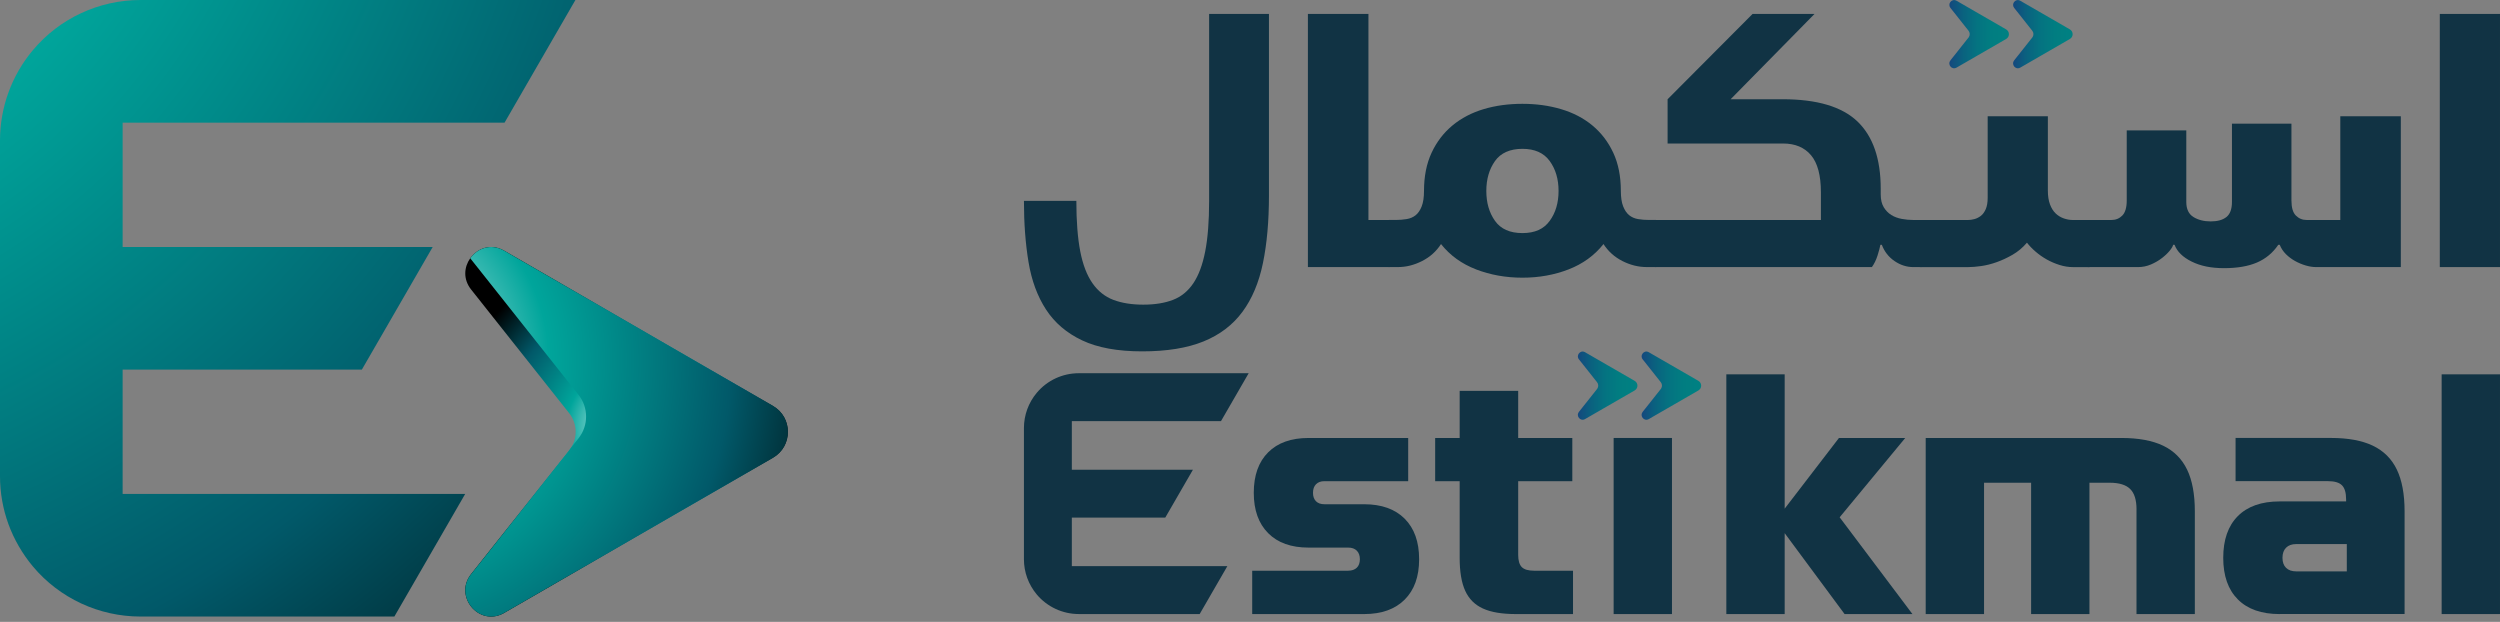
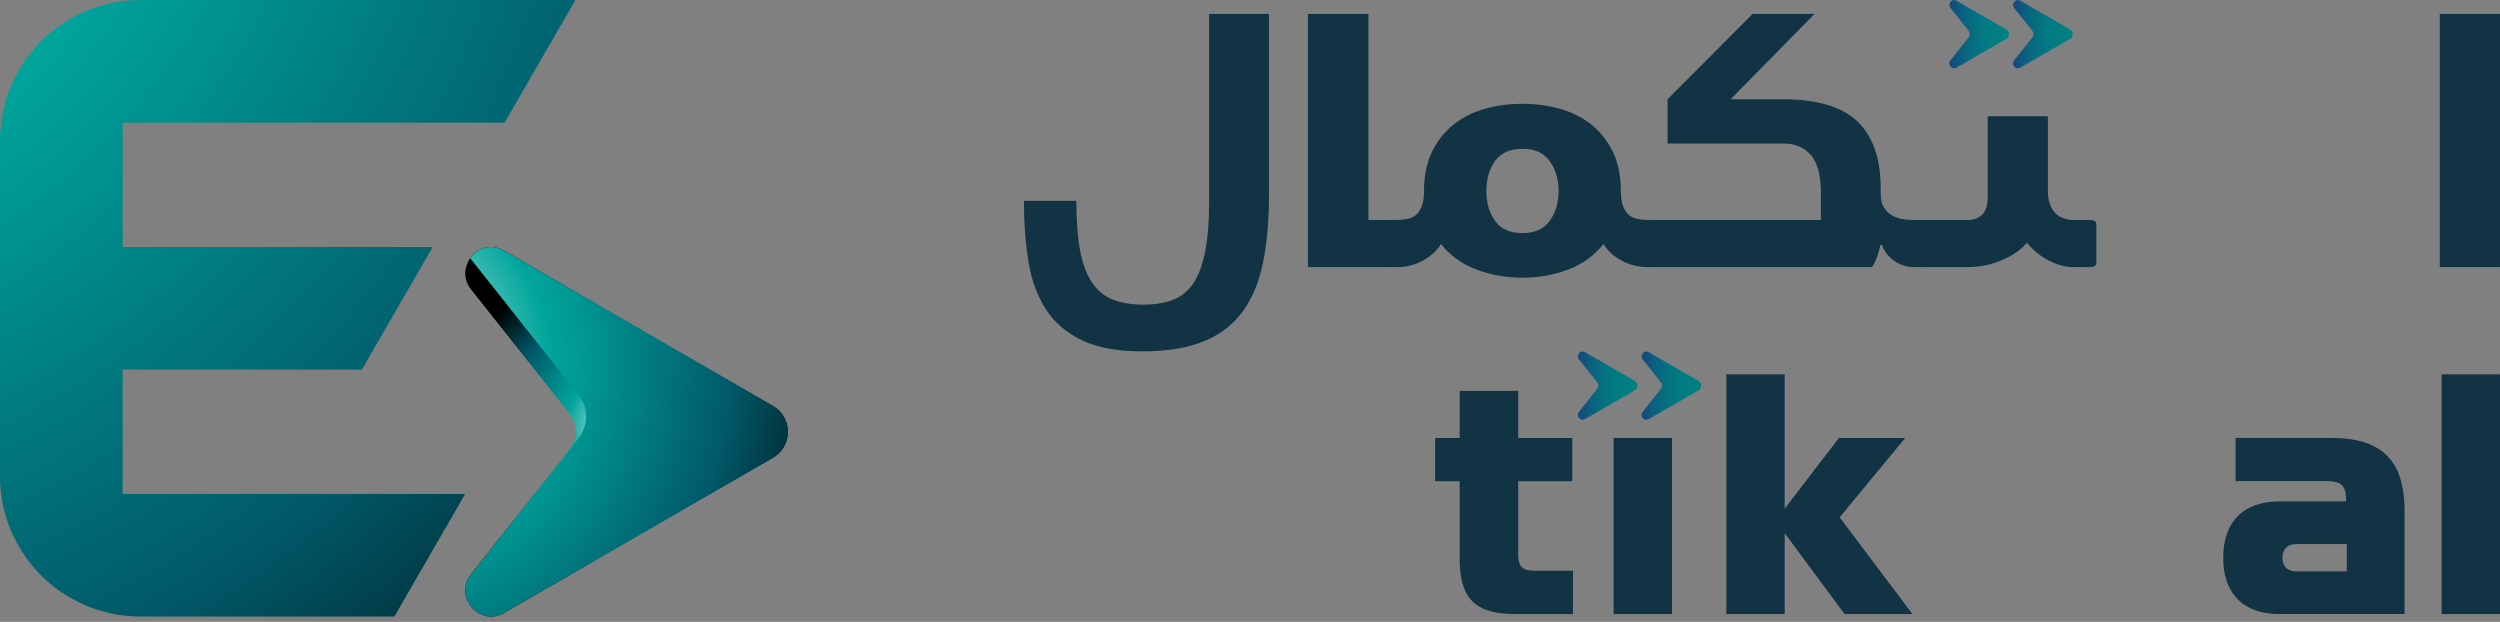
<svg xmlns="http://www.w3.org/2000/svg" width="201" height="50" viewBox="0 0 201 50" fill="none">
  <rect x="0" y="0" width="201" height="50" fill="#808080" stroke="none" />
  <g clip-path="url(#clip0_5162_54626)">
    <path d="M9.86 9.86V19.858H34.789L29.093 29.718H9.86V39.71H37.403L31.707 49.57H11.291C7.955 49.57 4.781 48.093 2.64 45.537C1.791 44.517 1.128 43.367 0.679 42.143C0.234 40.915 0 39.613 0 38.286V11.291C0 8.638 0.936 6.067 2.637 4.04C3.711 2.758 5.036 1.748 6.514 1.061C7.994 0.372 9.622 0 11.291 0H46.263L40.567 9.86H9.86Z" fill="url(#paint0_radial_5162_54626)" />
    <path d="M62.141 32.631L40.541 20.157C40.519 20.144 40.498 20.131 40.476 20.12C39.424 19.553 38.363 19.976 37.807 20.765C37.313 21.46 37.216 22.442 37.875 23.273L39.14 24.869L39.679 25.55L44.746 31.939L45.762 33.219C46.395 34.018 46.451 35.118 45.932 35.971C45.88 36.054 45.824 36.136 45.762 36.213L44.746 37.493L39.679 43.883L39.14 44.564L37.873 46.16C36.473 47.925 38.49 50.38 40.474 49.313C40.496 49.302 40.517 49.289 40.538 49.276L62.143 36.806C63.749 35.878 63.749 33.561 62.143 32.633L62.141 32.631Z" fill="url(#paint1_radial_5162_54626)" />
    <path d="M62.141 32.631L40.541 20.157C40.519 20.144 40.498 20.131 40.476 20.12C39.424 19.553 38.363 19.976 37.807 20.765L38.795 22.01L39.424 22.803L45.33 30.253L46.514 31.746C47.325 32.768 47.323 34.216 46.514 35.238L45.932 35.973C45.88 36.057 45.824 36.138 45.762 36.216L44.746 37.496L39.679 43.885L39.14 44.566L37.873 46.162C36.473 47.927 38.49 50.382 40.474 49.315C40.496 49.304 40.517 49.291 40.538 49.278L62.143 36.808C63.749 35.88 63.749 33.563 62.143 32.635L62.141 32.631Z" fill="url(#paint2_radial_5162_54626)" />
    <path d="M102.024 15.724C102.024 17.773 101.863 19.582 101.541 21.147C101.219 22.713 100.669 24.023 99.889 25.076C99.112 26.128 98.068 26.921 96.758 27.453C95.448 27.984 93.807 28.25 91.833 28.25C89.859 28.25 88.25 27.956 87.007 27.367C85.763 26.779 84.797 25.954 84.103 24.891C83.409 23.828 82.941 22.556 82.694 21.076C82.447 19.597 82.325 17.954 82.325 16.152H86.539C86.539 17.784 86.644 19.135 86.852 20.209C87.061 21.28 87.389 22.135 87.834 22.771C88.28 23.407 88.839 23.854 89.513 24.109C90.188 24.365 90.989 24.494 91.919 24.494C92.849 24.494 93.645 24.365 94.309 24.109C94.973 23.854 95.518 23.407 95.946 22.771C96.373 22.135 96.691 21.28 96.899 20.209C97.108 19.137 97.213 17.784 97.213 16.152V1.12H102.024V15.722V15.724Z" fill="#113344" />
    <path d="M112.086 17.745C112.209 17.784 112.271 17.898 112.271 18.087V21.16C112.271 21.369 112.071 21.474 111.674 21.474H105.155V1.12H110.022V17.687H111.674C111.826 17.687 111.964 17.707 112.086 17.745Z" fill="#113344" />
    <path d="M118.676 21.659C117.518 21.212 116.579 20.533 115.858 19.622C115.478 20.211 114.971 20.666 114.335 20.988C113.699 21.311 113.059 21.472 112.413 21.472H111.672C111.272 21.472 111.075 21.366 111.075 21.158V18.085C111.075 17.896 111.137 17.782 111.259 17.743C111.382 17.704 111.519 17.685 111.672 17.685H112.213C112.516 17.685 112.81 17.662 113.096 17.614C113.381 17.567 113.622 17.462 113.822 17.301C114.021 17.14 114.183 16.901 114.305 16.59C114.427 16.276 114.49 15.864 114.49 15.351C114.49 14.174 114.694 13.149 115.102 12.277C115.51 11.405 116.07 10.673 116.781 10.084C117.492 9.496 118.328 9.06 119.286 8.774C120.243 8.488 121.283 8.347 122.402 8.347C123.521 8.347 124.537 8.488 125.505 8.774C126.474 9.06 127.314 9.496 128.025 10.084C128.736 10.673 129.296 11.403 129.704 12.277C130.112 13.149 130.316 14.176 130.316 15.351C130.316 15.864 130.379 16.276 130.501 16.59C130.624 16.903 130.787 17.14 130.984 17.301C131.184 17.462 131.42 17.567 131.695 17.614C131.97 17.662 132.269 17.685 132.593 17.685H133.134C133.287 17.685 133.424 17.704 133.547 17.743C133.669 17.782 133.731 17.896 133.731 18.085V21.158C133.731 21.366 133.532 21.472 133.134 21.472H132.393C131.73 21.472 131.079 21.311 130.443 20.988C129.807 20.666 129.301 20.211 128.92 19.622C128.199 20.533 127.265 21.212 126.115 21.659C124.966 22.105 123.729 22.326 122.4 22.326C121.07 22.326 119.829 22.103 118.671 21.659H118.676ZM124.597 17.758C125.072 17.103 125.308 16.302 125.308 15.353C125.308 14.403 125.072 13.602 124.597 12.947C124.122 12.292 123.392 11.966 122.404 11.966C121.416 11.966 120.662 12.292 120.198 12.947C119.734 13.602 119.5 14.403 119.5 15.353C119.5 16.302 119.732 17.103 120.198 17.758C120.662 18.413 121.399 18.74 122.404 18.74C123.409 18.74 124.122 18.413 124.597 17.758Z" fill="#113344" />
    <path d="M146.401 15.466C146.401 14.101 146.135 13.104 145.604 12.477C145.074 11.85 144.324 11.538 143.356 11.538H134.075V7.979L140.907 1.12H145.888L139.142 7.979H143.326C146.096 7.979 148.102 8.577 149.346 9.773C150.589 10.969 151.21 12.771 151.21 15.181V15.636C151.21 16.053 151.292 16.394 151.453 16.661C151.614 16.927 151.818 17.135 152.065 17.288C152.312 17.44 152.591 17.543 152.905 17.601C153.218 17.657 153.525 17.687 153.83 17.687H154.427C154.58 17.687 154.717 17.707 154.84 17.745C154.962 17.784 155.024 17.898 155.024 18.087V21.16C155.024 21.369 154.825 21.474 154.427 21.474H153.83C153.3 21.474 152.795 21.313 152.323 20.991C151.848 20.668 151.506 20.232 151.298 19.68H151.184C151.146 19.889 151.07 20.174 150.957 20.535C150.843 20.896 150.69 21.21 150.501 21.474H133.137C132.737 21.474 132.54 21.369 132.54 21.16V18.087C132.54 17.898 132.602 17.784 132.724 17.745C132.847 17.707 132.984 17.687 133.137 17.687H146.401V15.466Z" fill="#113344" />
    <path d="M153.83 21.16V18.087C153.83 17.898 153.892 17.784 154.014 17.745C154.137 17.706 154.274 17.687 154.427 17.687H158.241C158.394 17.687 158.559 17.663 158.739 17.616C158.92 17.569 159.089 17.483 159.253 17.361C159.414 17.238 159.547 17.058 159.652 16.82C159.757 16.583 159.809 16.274 159.809 15.894V9.347H164.648V15.325C164.648 15.761 164.706 16.132 164.82 16.435C164.933 16.738 165.086 16.98 165.275 17.161C165.464 17.341 165.683 17.474 165.93 17.56C166.177 17.646 166.424 17.689 166.671 17.689H167.951C168.104 17.689 168.241 17.709 168.363 17.747C168.486 17.786 168.548 17.9 168.548 18.089V21.162C168.548 21.371 168.348 21.476 167.951 21.476H166.671C166.31 21.476 165.949 21.418 165.589 21.304C165.228 21.19 164.886 21.044 164.564 20.864C164.242 20.683 163.943 20.475 163.666 20.236C163.391 20 163.159 19.758 162.968 19.511C162.627 19.91 162.242 20.232 161.815 20.479C161.388 20.726 160.96 20.926 160.535 21.076C160.107 21.229 159.695 21.332 159.296 21.39C158.896 21.446 158.546 21.476 158.243 21.476H154.429C154.029 21.476 153.832 21.371 153.832 21.162L153.83 21.16Z" fill="#113344" />
-     <path d="M175.778 10.486V16.235C175.778 16.804 175.967 17.208 176.347 17.445C176.727 17.681 177.191 17.801 177.741 17.801C178.291 17.801 178.714 17.683 179.008 17.445C179.303 17.208 179.449 16.804 179.449 16.235V9.944H184.232V16.121C184.232 16.691 184.35 17.094 184.588 17.331C184.824 17.567 185.114 17.687 185.456 17.687H188.16V9.347H193.027V21.474H186.223C185.956 21.474 185.677 21.431 185.383 21.345C185.089 21.259 184.805 21.141 184.528 20.988C184.253 20.836 184.006 20.651 183.787 20.434C183.568 20.215 183.403 19.964 183.289 19.68H183.175C182.739 20.325 182.17 20.799 181.467 21.104C180.765 21.407 179.882 21.56 178.819 21.56C177.756 21.56 176.927 21.383 176.214 21.033C175.503 20.683 175.041 20.232 174.833 19.68H174.719C174.7 19.794 174.61 19.951 174.449 20.151C174.288 20.35 174.079 20.55 173.821 20.748C173.566 20.947 173.272 21.117 172.939 21.261C172.606 21.405 172.26 21.474 171.899 21.474H167.913C167.514 21.474 167.316 21.368 167.316 21.16V18.087C167.316 17.898 167.378 17.784 167.501 17.745C167.623 17.706 167.76 17.687 167.913 17.687H169.764C170.106 17.687 170.396 17.569 170.632 17.331C170.868 17.092 170.989 16.691 170.989 16.121V10.486H175.772H175.778Z" fill="#113344" />
-     <path d="M196.16 1.12H200.999V21.474H196.16V1.12Z" fill="#113344" />
+     <path d="M196.16 1.12H200.999V21.474H196.16V1.12" fill="#113344" />
    <path d="M156.814 4.854L157.048 4.56L157.147 4.435L158.081 3.256L158.268 3.02C158.279 3.005 158.29 2.99 158.3 2.975C158.397 2.818 158.386 2.614 158.268 2.468L158.081 2.232L157.147 1.053L157.048 0.928L156.814 0.634C156.692 0.481 156.711 0.299 156.801 0.172C156.904 0.026 157.1 -0.051 157.293 0.054C157.297 0.054 157.302 0.058 157.306 0.06L161.294 2.363C161.591 2.535 161.591 2.962 161.294 3.134L157.306 5.436C157.306 5.436 157.297 5.441 157.293 5.443C156.928 5.64 156.554 5.187 156.814 4.861V4.854Z" fill="url(#paint3_linear_5162_54626)" />
    <path d="M161.938 4.854L162.172 4.56L162.271 4.435L163.205 3.256L163.392 3.02C163.403 3.005 163.414 2.99 163.424 2.975C163.521 2.818 163.51 2.614 163.392 2.468L163.205 2.232L162.271 1.053L162.172 0.928L161.938 0.634C161.816 0.481 161.835 0.299 161.925 0.172C162.028 0.026 162.224 -0.051 162.417 0.054C162.421 0.054 162.426 0.058 162.43 0.06L166.418 2.363C166.715 2.535 166.715 2.962 166.418 3.134L162.43 5.436C162.43 5.436 162.421 5.441 162.417 5.443C162.052 5.64 161.678 5.187 161.938 4.861V4.854Z" fill="url(#paint4_linear_5162_54626)" />
-     <path d="M108.4 45.883C108.692 45.883 108.922 45.803 109.087 45.642C109.253 45.481 109.334 45.256 109.334 44.961C109.334 44.667 109.251 44.44 109.087 44.274C108.922 44.109 108.692 44.027 108.4 44.027H105.211C103.812 44.027 102.728 43.641 101.959 42.865C101.188 42.09 100.803 41.01 100.803 39.62C100.803 38.23 101.188 37.137 101.959 36.368C102.728 35.599 103.812 35.213 105.211 35.213H113.218V38.686H106.486C106.194 38.686 105.967 38.77 105.806 38.933C105.645 39.098 105.565 39.328 105.565 39.62C105.565 39.912 105.645 40.14 105.806 40.301C105.967 40.462 106.192 40.541 106.486 40.541H109.676C111.074 40.541 112.161 40.928 112.936 41.703C113.711 42.479 114.098 43.565 114.098 44.964C114.098 46.362 113.711 47.434 112.936 48.209C112.161 48.984 111.074 49.371 109.676 49.371H100.677V45.885H108.4V45.883Z" fill="#113344" />
    <path d="M121.878 49.371C120.763 49.371 119.88 49.223 119.227 48.924C118.574 48.626 118.1 48.151 117.803 47.5C117.505 46.847 117.357 45.965 117.357 44.85V38.686H115.387V35.213H117.357V31.428H122.062V35.213H126.414V38.686H122.062V44.609C122.062 45.073 122.159 45.4 122.352 45.595C122.546 45.788 122.874 45.885 123.338 45.885H126.47V49.371H121.878Z" fill="#113344" />
    <path d="M134.427 35.213H129.736V49.371H134.427V35.213Z" fill="#113344" />
    <path d="M143.488 49.371H138.797V30.097H143.488V40.896L147.852 35.213H153.181L147.908 41.59L153.761 49.371H148.305L143.488 42.866V49.371Z" fill="#113344" />
-     <path d="M171.776 40.952C171.776 40.196 171.607 39.65 171.265 39.315C170.926 38.98 170.376 38.812 169.622 38.812H167.992V49.371H163.301V38.812H159.517V49.371H154.826V35.213H170.556C171.935 35.213 173.058 35.421 173.922 35.836C174.785 36.252 175.425 36.892 175.842 37.756C176.259 38.619 176.465 39.742 176.465 41.121V49.369H171.774V40.952H171.776Z" fill="#113344" />
    <path d="M183.284 49.371C181.83 49.371 180.708 48.98 179.925 48.194C179.141 47.41 178.748 46.296 178.748 44.85C178.748 43.405 179.138 42.275 179.925 41.491C180.708 40.707 181.827 40.314 183.284 40.314H188.627V40.145C188.627 39.616 188.516 39.24 188.294 39.017C188.073 38.796 187.697 38.684 187.167 38.684H179.74V35.211H187.407C188.786 35.211 189.912 35.419 190.779 35.834C191.649 36.251 192.291 36.891 192.706 37.754C193.122 38.617 193.329 39.741 193.329 41.12V49.367H183.281L183.284 49.371ZM184.615 43.744C184.265 43.744 183.995 43.841 183.801 44.034C183.608 44.227 183.511 44.5 183.511 44.848C183.511 45.196 183.608 45.467 183.801 45.656C183.995 45.845 184.267 45.939 184.615 45.939H188.683V43.742H184.615V43.744Z" fill="#113344" />
    <path d="M200.999 30.097V49.371H196.308V30.097H200.999Z" fill="#113344" />
-     <path d="M86.175 33.86V37.764H95.913L93.688 41.615H86.175V45.518H98.679L96.454 49.369H86.734C85.43 49.369 84.191 48.791 83.355 47.795C83.024 47.397 82.764 46.946 82.588 46.469C82.414 45.99 82.324 45.481 82.324 44.962V34.416C82.324 33.381 82.689 32.376 83.355 31.583C83.774 31.083 84.292 30.688 84.869 30.419C85.447 30.151 86.083 30.007 86.734 30.007H100.393L98.168 33.858H86.175V33.86Z" fill="#113344" />
    <path d="M126.946 33.112L127.181 32.818L127.279 32.694L128.214 31.515L128.4 31.278C128.411 31.263 128.422 31.248 128.433 31.233C128.529 31.076 128.519 30.872 128.4 30.726L128.214 30.49L127.279 29.311L127.181 29.186L126.946 28.892C126.824 28.74 126.843 28.557 126.934 28.43C127.037 28.284 127.232 28.207 127.425 28.312C127.43 28.312 127.434 28.317 127.438 28.319L131.427 30.621C131.723 30.793 131.723 31.22 131.427 31.392L127.438 33.694C127.438 33.694 127.43 33.699 127.425 33.701C127.06 33.898 126.687 33.445 126.946 33.119V33.112Z" fill="url(#paint5_linear_5162_54626)" />
    <path d="M132.071 33.112L132.306 32.818L132.404 32.694L133.339 31.515L133.525 31.278C133.536 31.263 133.547 31.248 133.558 31.233C133.654 31.076 133.644 30.872 133.525 30.726L133.339 30.49L132.404 29.311L132.306 29.186L132.071 28.892C131.949 28.74 131.968 28.557 132.059 28.43C132.162 28.284 132.357 28.207 132.55 28.312C132.555 28.312 132.559 28.317 132.563 28.319L136.552 30.621C136.848 30.793 136.848 31.22 136.552 31.392L132.563 33.694C132.563 33.694 132.555 33.699 132.55 33.701C132.185 33.898 131.812 33.445 132.071 33.119V33.112Z" fill="url(#paint6_linear_5162_54626)" />
  </g>
  <defs>
    <radialGradient id="paint0_radial_5162_54626" cx="0" cy="0" r="1" gradientUnits="userSpaceOnUse" gradientTransform="translate(-27.768 -24.326) scale(118.93 118.93)">
      <stop stop-color="white" />
      <stop offset="0.35" stop-color="#00A59B" />
      <stop offset="0.7" stop-color="#015969" />
      <stop offset="1" />
    </radialGradient>
    <radialGradient id="paint1_radial_5162_54626" cx="0" cy="0" r="1" gradientUnits="userSpaceOnUse" gradientTransform="translate(50.41 34.407) scale(13.945 13.945)">
      <stop stop-color="white" />
      <stop offset="0.35" stop-color="#00A59B" />
      <stop offset="0.7" stop-color="#015969" />
      <stop offset="1" />
    </radialGradient>
    <radialGradient id="paint2_radial_5162_54626" cx="0" cy="0" r="1" gradientUnits="userSpaceOnUse" gradientTransform="translate(29.473 28.988) rotate(90) scale(41.84 41.84)">
      <stop stop-color="white" />
      <stop offset="0.35" stop-color="#00A59B" />
      <stop offset="0.7" stop-color="#015969" />
      <stop offset="1" />
    </radialGradient>
    <linearGradient id="paint3_linear_5162_54626" x1="156.728" y1="2.748" x2="161.517" y2="2.748" gradientUnits="userSpaceOnUse">
      <stop stop-color="#14487E" />
      <stop offset="0.02" stop-color="#134A7E" />
      <stop offset="0.23" stop-color="#0A627F" />
      <stop offset="0.46" stop-color="#047381" />
      <stop offset="0.7" stop-color="#017D81" />
      <stop offset="1" stop-color="#008182" />
    </linearGradient>
    <linearGradient id="paint4_linear_5162_54626" x1="161.852" y1="2.748" x2="166.641" y2="2.748" gradientUnits="userSpaceOnUse">
      <stop stop-color="#14487E" />
      <stop offset="0.02" stop-color="#134A7E" />
      <stop offset="0.23" stop-color="#0A627F" />
      <stop offset="0.46" stop-color="#047381" />
      <stop offset="0.7" stop-color="#017D81" />
      <stop offset="1" stop-color="#008182" />
    </linearGradient>
    <linearGradient id="paint5_linear_5162_54626" x1="126.86" y1="31.006" x2="131.649" y2="31.006" gradientUnits="userSpaceOnUse">
      <stop stop-color="#14487E" />
      <stop offset="0.02" stop-color="#134A7E" />
      <stop offset="0.23" stop-color="#0A627F" />
      <stop offset="0.46" stop-color="#047381" />
      <stop offset="0.7" stop-color="#017D81" />
      <stop offset="1" stop-color="#008182" />
    </linearGradient>
    <linearGradient id="paint6_linear_5162_54626" x1="131.985" y1="31.006" x2="136.774" y2="31.006" gradientUnits="userSpaceOnUse">
      <stop stop-color="#14487E" />
      <stop offset="0.02" stop-color="#134A7E" />
      <stop offset="0.23" stop-color="#0A627F" />
      <stop offset="0.46" stop-color="#047381" />
      <stop offset="0.7" stop-color="#017D81" />
      <stop offset="1" stop-color="#008182" />
    </linearGradient>
    <clipPath id="clip0_5162_54626">
      <rect width="201" height="49.572" fill="white" />
    </clipPath>
  </defs>
</svg>